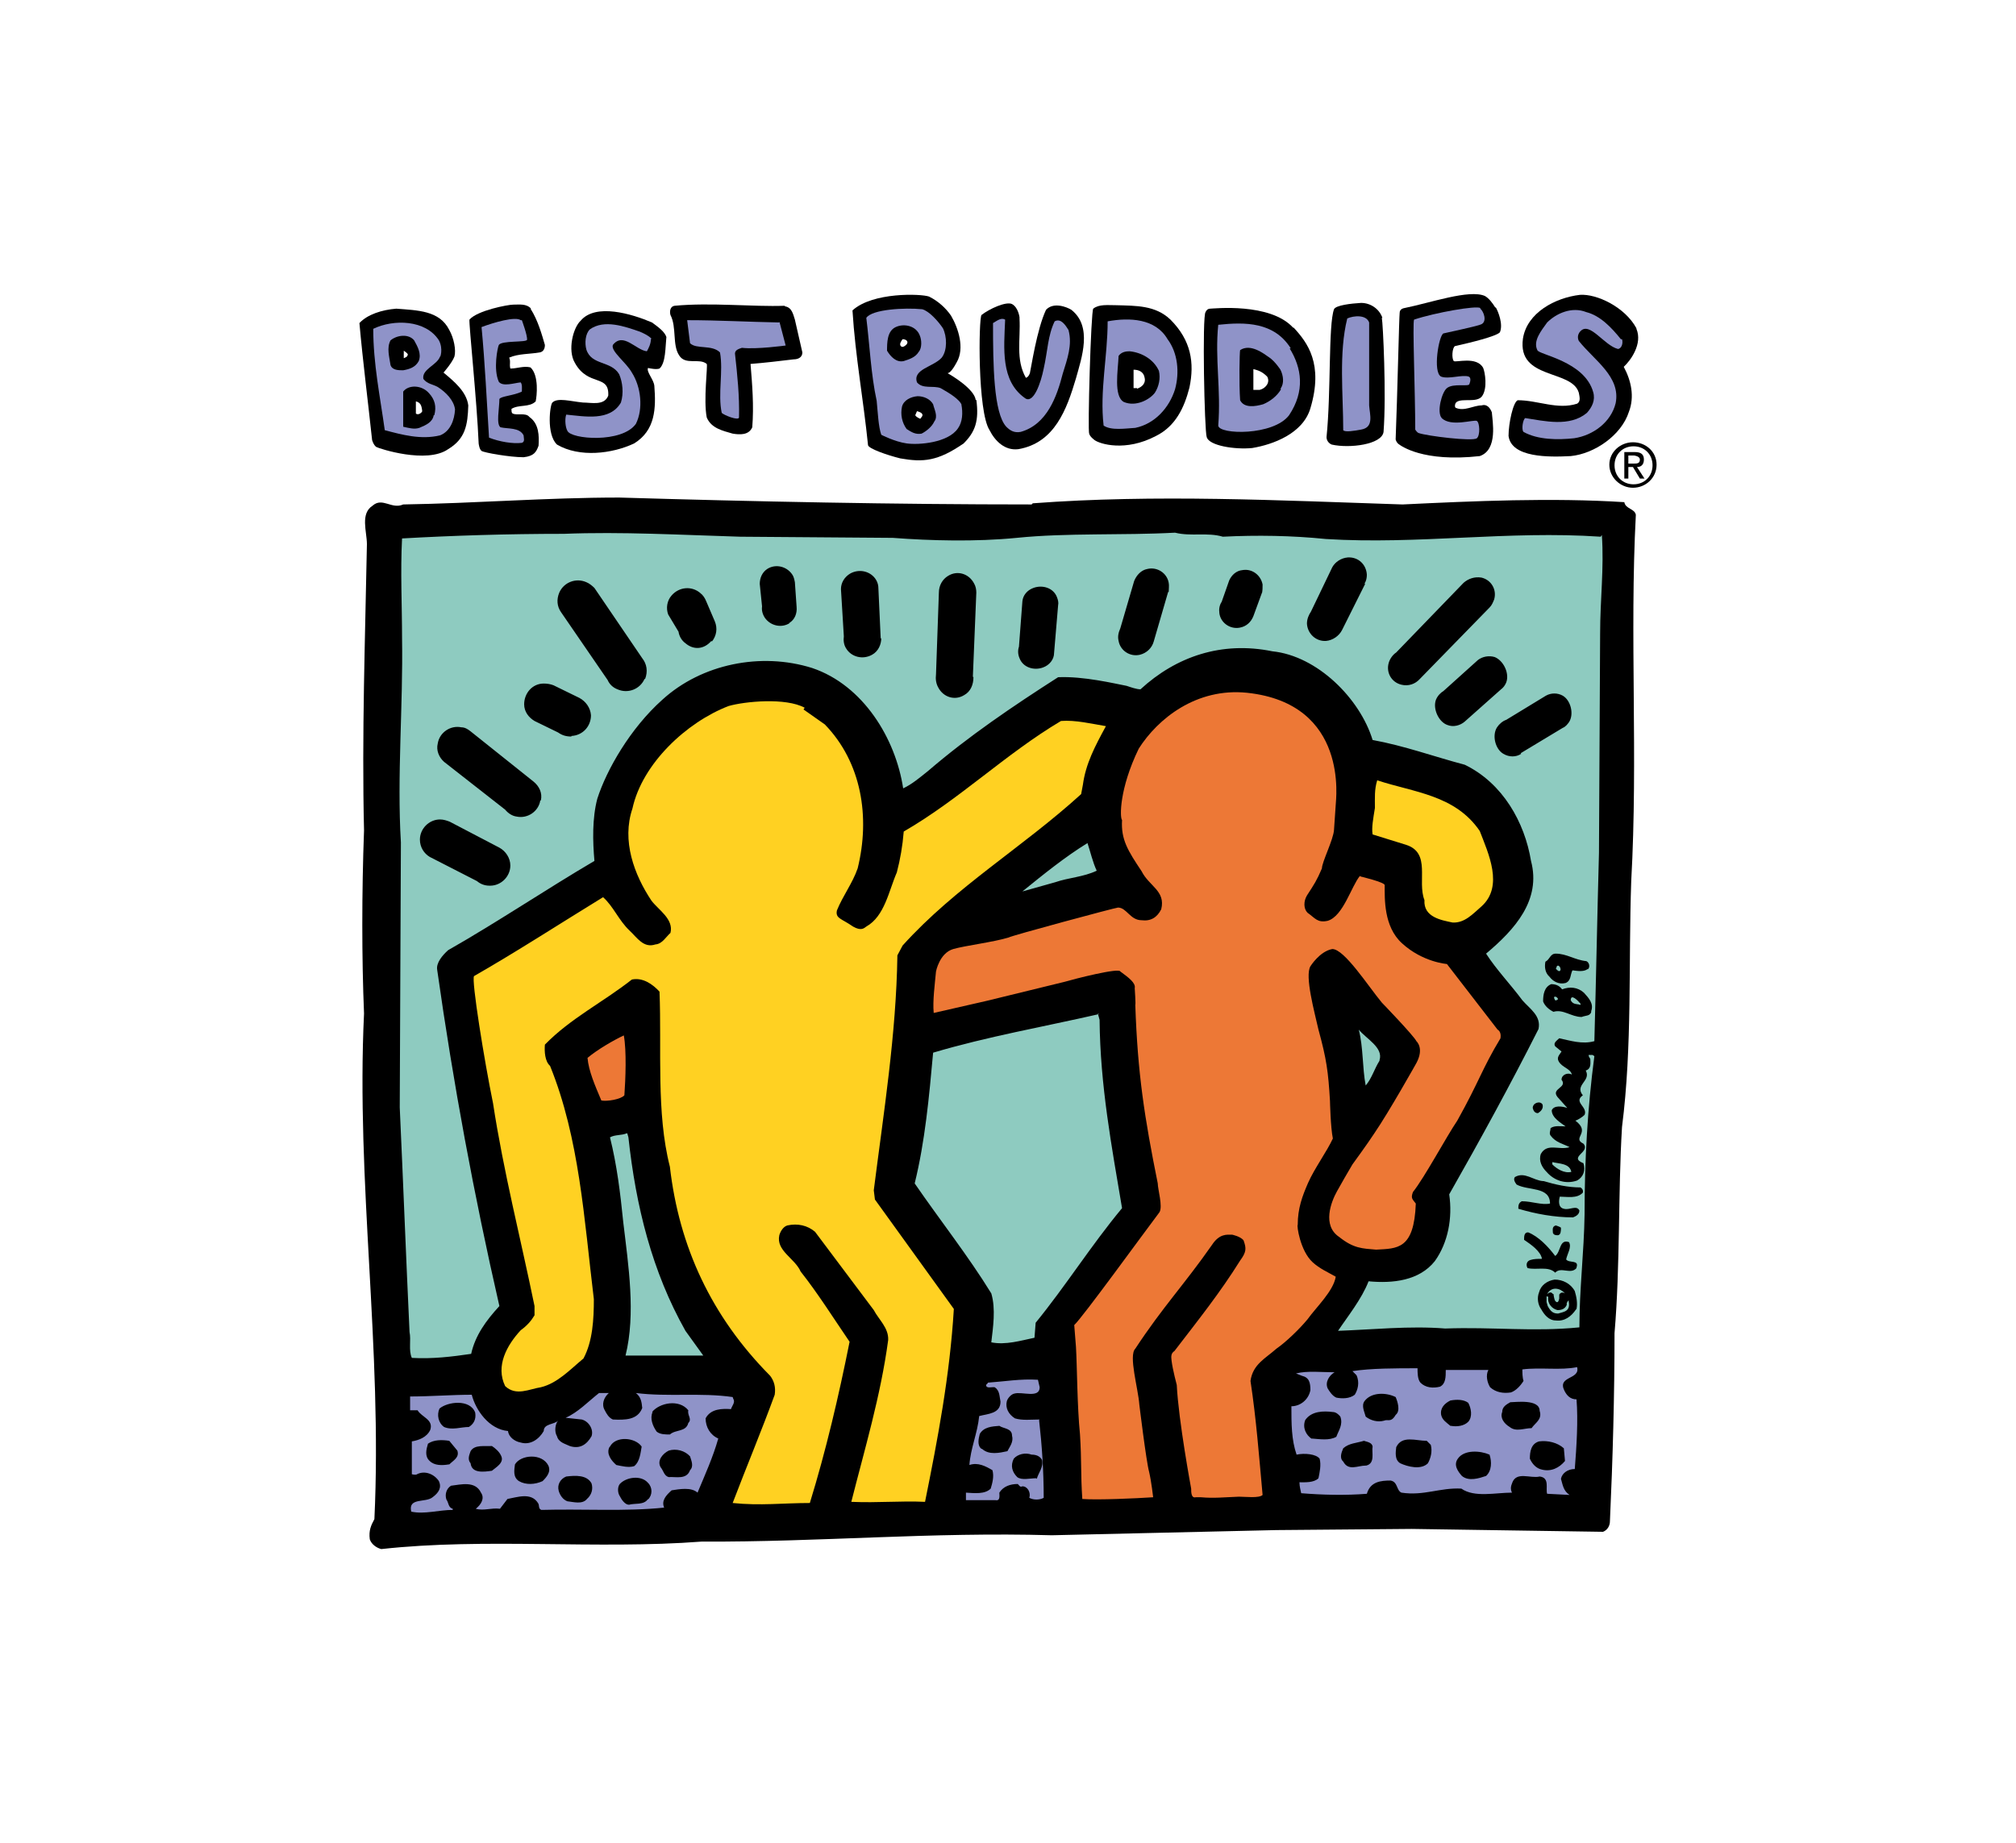
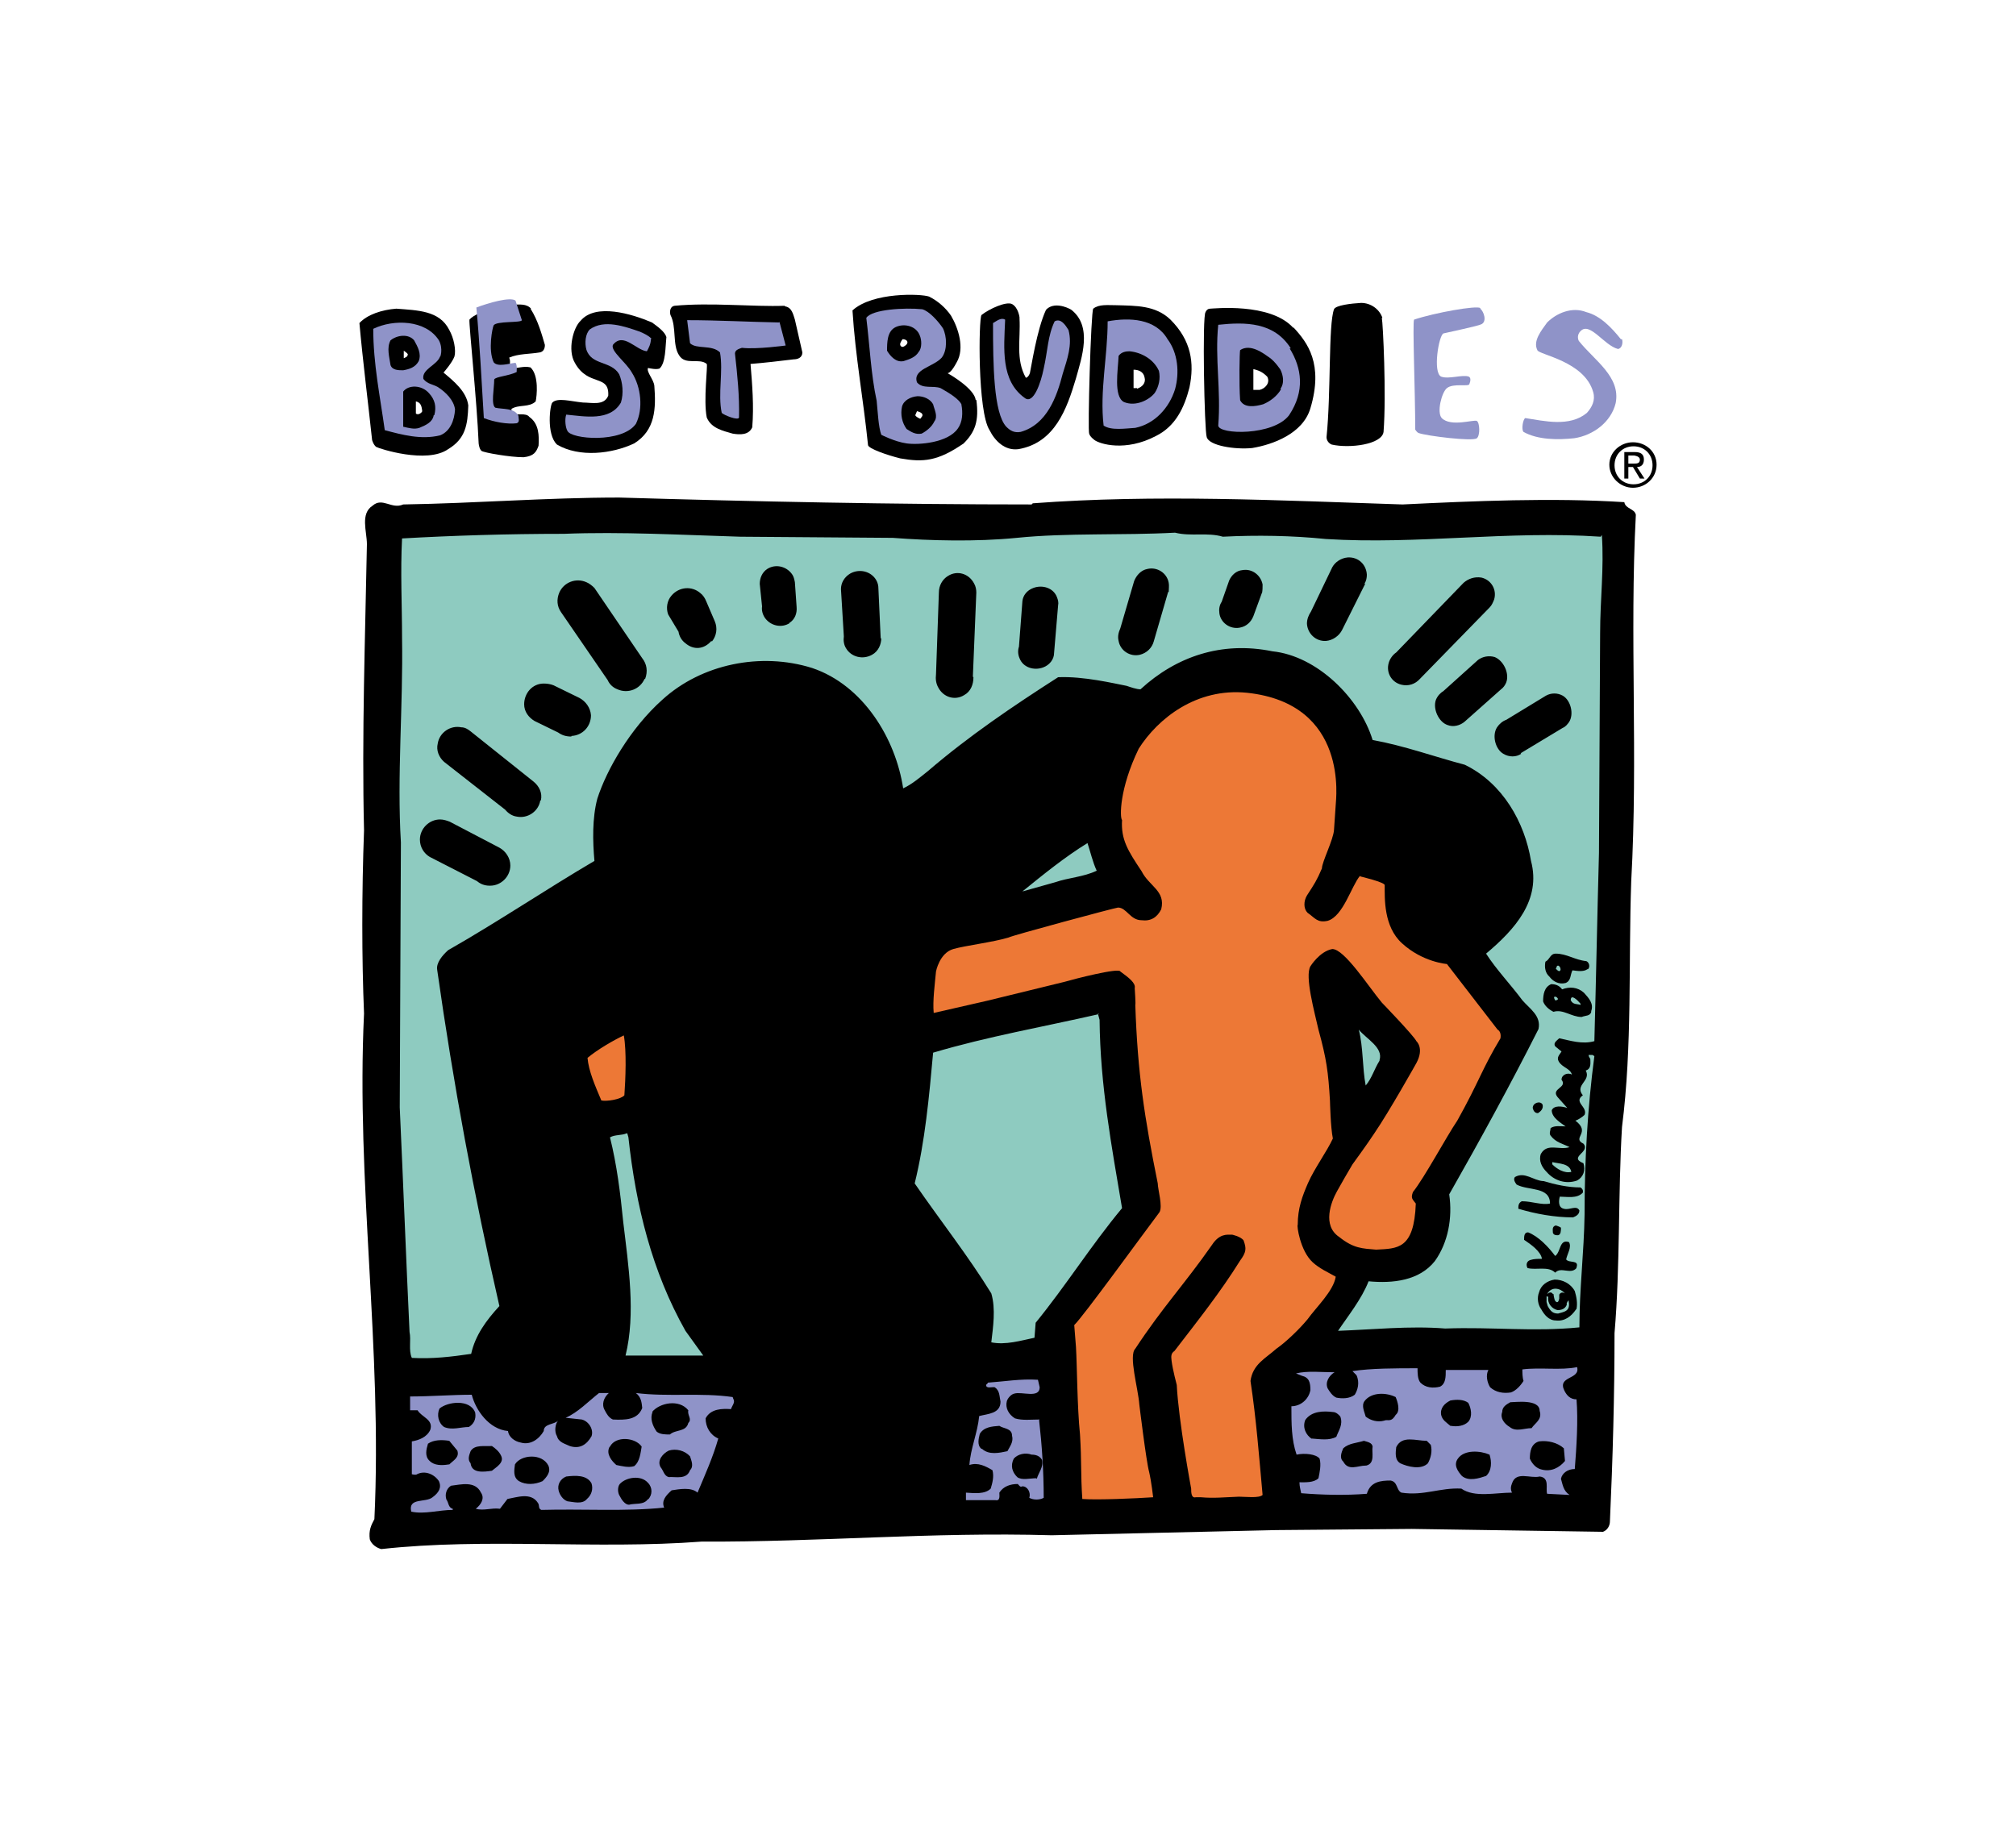
<svg xmlns="http://www.w3.org/2000/svg" id="Layer_1" data-name="Layer 1" viewBox="0 0 35 32">
  <defs>
    <style>
      .cls-1, .cls-2, .cls-3, .cls-4, .cls-5 {
        stroke-width: 0px;
      }

      .cls-2 {
        fill: #8f93c8;
      }

      .cls-3 {
        fill: #ffd122;
      }

      .cls-4 {
        fill: #ed7836;
      }

      .cls-5 {
        fill: #8ecbc0;
      }
    </style>
  </defs>
  <path class="cls-1" d="M17.93,8.74c2.13-.16,4.28-.05,6.42.02,1.25-.06,2.59-.12,3.85-.04.02.12.18.11.2.22-.11,2.1.04,4.2-.08,6.36-.05,1.44.02,2.86-.16,4.27-.07,1.16-.03,2.41-.13,3.58,0,1.08-.03,2.18-.08,3.27,0,.07-.04.15-.12.18l-3.32-.05-2.35.02-3.9.09c-2.1-.06-4.02.12-6.08.11-1.83.14-3.75-.07-5.56.13-.08-.02-.17-.08-.2-.17-.02-.15.02-.24.08-.35.14-2.97-.32-5.85-.18-8.78-.04-.96-.04-2.1,0-3.18-.04-1.65.02-3.36.05-4.97,0-.22-.12-.53.1-.67.17-.15.33.07.53-.02,1.26-.02,2.5-.12,3.75-.12,2.35.07,4.79.12,7.16.12" />
  <path class="cls-4" d="M10.84,19.02c-.06.07-.3.11-.4.09-.11-.26-.22-.51-.24-.74.18-.15.46-.31.63-.39.05.27.03.76.01,1.04M23.61,15.21c-.15.18-.29.7-.56.78-.18.04-.22-.05-.35-.14-.07-.07-.07-.2-.01-.3.13-.2.17-.26.26-.47,0-.11.2-.5.21-.67l.03-.44c0-.07.24-1.75-1.54-1.94-.88-.09-1.55.45-1.88.97-.34.7-.33,1.2-.29,1.24-.02.34.1.53.34.89.13.26.42.34.34.66-.07.14-.18.21-.34.19-.2,0-.26-.22-.41-.22-.04,0-1.86.49-1.9.52-.26.08-.75.14-.96.2-.24.07-.3.39-.3.39-.02.22-.06.51-.04.72l.92-.21,1.35-.33c.17-.05.95-.25.97-.18.15.11.27.2.25.29,0,0,.02.29.01.29.04,1.19.16,1.96.39,3.1,0,.1.09.4.03.5-.28.37-1.33,1.82-1.48,1.96,0,0,.03.37.03.38.02.33.02,1.03.07,1.52.03.48.01.67.04,1.12.27.02.93-.01,1.23-.03,0,0-.03-.27-.07-.44-.05-.18-.17-1.17-.17-1.17-.02-.28-.19-.85-.07-.97.48-.73.84-1.1,1.33-1.8.13-.2.26-.18.35-.18,0,0,.15.03.2.1.05.14.05.2-.06.35-.35.56-.71,1.01-1.14,1.57-.06.04-.06.09-.05.17.02.16.09.42.09.42.03.62.25,1.8.25,1.8,0,.06,0,.17.08.15h.09c.23.02.39,0,.66-.01.11,0,.35.03.41-.03-.06-.66-.11-1.32-.21-1.98.04-.29.26-.39.45-.56.16-.11.4-.34.54-.51.15-.21.45-.49.49-.74-.14-.08-.28-.14-.4-.25-.22-.2-.28-.65-.26-.65,0-.29.08-.5.18-.73.11-.25.33-.55.43-.77-.04-.19-.05-.65-.05-.65-.03-.51-.06-.73-.2-1.24-.07-.31-.24-.93-.14-1.1,0,0,.16-.26.38-.3.21,0,.62.64.86.93,0,0,.56.58.6.67,0,0,.14.12,0,.38,0,0-.47.84-.73,1.22-.11.17-.38.54-.38.54-.1.17-.17.29-.27.47-.1.18-.26.59.04.79.25.2.4.2.64.22.37-.02.66,0,.69-.8-.06-.08-.09-.09-.05-.2.2-.25.58-.96.77-1.24.38-.68.43-.9.75-1.43.02-.12-.05-.15-.05-.15l-.88-1.14s-.42-.03-.78-.36c-.32-.29-.3-.78-.3-1.01,0-.05-.42-.15-.42-.15" />
-   <path class="cls-3" d="M25.69,14.43c.15.39.42.96.03,1.31-.15.13-.29.29-.5.28-.19-.04-.51-.09-.49-.39-.13-.33.12-.82-.32-.96l-.58-.18c-.02-.12.01-.27.04-.46,0-.18-.01-.32.04-.48.63.21,1.35.25,1.78.88M13.97,12.29c-.33-.18-1.04-.11-1.32-.03-.73.28-1.5,1-1.67,1.78-.19.56.03,1.15.33,1.6.12.16.39.32.33.56-.08.07-.14.19-.26.2-.21.07-.32-.12-.45-.24-.19-.18-.28-.42-.46-.58-.75.46-1.49.94-2.24,1.37-.05.06.18,1.48.33,2.21.18,1.18.48,2.35.72,3.52v.16c-.06.1-.13.18-.24.26-.24.26-.44.62-.27.97.19.18.42.05.62.02.29-.07.51-.31.74-.5.16-.3.18-.68.18-1.03-.17-1.4-.25-2.79-.76-4.05-.09-.08-.1-.25-.09-.37.45-.46,1-.73,1.51-1.13.19-.04.36.08.48.21.04,1.01-.06,2.1.18,3.04.16,1.39.72,2.6,1.74,3.63.07.09.1.2.08.33-.23.63-.49,1.25-.73,1.88.48.05.88,0,1.34,0,.28-.91.5-1.85.69-2.8-.28-.41-.55-.84-.85-1.22-.1-.23-.43-.36-.37-.63.02-.07.07-.15.14-.17.18-.04.35,0,.48.11l1.02,1.36c.09.17.26.31.25.52-.13.97-.41,1.9-.64,2.81.47.02.85-.02,1.28,0,.22-1.09.43-2.19.5-3.35l-1.37-1.9-.02-.16c.17-1.34.39-2.71.41-4.08l.09-.17c.92-1.02,2.09-1.71,3.1-2.63l.03-.16c.05-.37.21-.67.4-1.02-.24-.04-.53-.11-.78-.09-.96.57-1.76,1.36-2.73,1.92-.02.25-.06.48-.12.71-.14.32-.21.76-.53.94-.04.03-.09.08-.23,0-.2-.14-.31-.14-.28-.28.1-.25.27-.47.36-.73.22-.89.07-1.84-.57-2.5l-.37-.26Z" />
  <path class="cls-2" d="M27.16,24.15c-.13-.26.28-.19.22-.41-.28.06-.64,0-.95.04,0,.05,0,.14.02.2-.05.08-.13.17-.22.2-.13.02-.26,0-.36-.09-.05-.08-.08-.21-.03-.3h-.74c0,.12,0,.24-.1.29-.12.03-.25.02-.34-.07-.05-.06-.05-.17-.05-.25-.38,0-.81,0-1.13.05l.07.07c.06.13.02.26-.03.34-.09.07-.22.07-.32.05-.07-.03-.12-.11-.15-.16-.05-.11.03-.23.12-.28-.22,0-.47-.03-.67.02l.1.04c.13.03.15.12.15.25-.03.16-.17.28-.33.28,0,.3,0,.58.09.84.14-.03.34-.01.4.07.03.11,0,.24-.02.34-.08.08-.23.07-.33.07,0,.07.02.14.03.19.37.03.76.04,1.14.01.06-.21.24-.23.41-.23.13.02.1.17.19.21.39.06.67-.09,1.04-.07.23.16.59.07.88.07-.03-.06-.02-.11,0-.16.07-.22.32-.08.48-.12.18.02.1.21.13.3l.39.02c-.11-.07-.12-.18-.15-.28.02-.1.12-.17.24-.17.03-.38.06-.84.03-1.21-.11,0-.17-.07-.21-.15M22.78,24.99c-.11-.07-.17-.2-.12-.33.11-.16.32-.16.48-.14.05,0,.1.04.13.08.05.14-.03.24-.07.35-.12.07-.29.04-.43.03M23.71,25.45c-.14,0-.3.1-.39-.07-.07-.06-.03-.16,0-.23.1-.09.23-.09.36-.13.06.02.14.03.15.1-.02.1.05.29-.11.33M24.03,24.67c-.11.03-.23,0-.32-.07-.02-.08-.08-.19-.02-.27.12-.16.38-.15.54-.07.03.07.09.24,0,.31-.08.14-.14.07-.2.1M24.79,25.41c-.12.12-.35.06-.48,0-.1-.06-.08-.19-.07-.28.1-.21.34-.11.53-.11l.07.07c.03.11,0,.23-.05.32M25.18,24.76c-.07-.06-.14-.1-.16-.19-.02-.12.06-.2.16-.25.11-.02.23-.02.31.04.05.09.08.24,0,.33-.07.07-.19.09-.3.07M25.8,25.63c-.12.04-.3.1-.42,0-.07-.08-.15-.19-.07-.3.11-.16.39-.14.55-.07.04.12.04.28-.06.37M26.21,24.78c-.1-.06-.17-.16-.13-.26,0-.09.07-.13.14-.17.09,0,.51-.06.51.15.05.15-.08.21-.14.3-.13,0-.27.07-.38-.02M26.77,25.52c-.1-.02-.17-.1-.21-.19,0-.12.02-.26.16-.3.15-.02.32.02.43.12l.02.22c-.1.12-.24.19-.4.15M18.05,24.65c-.15,0-.3.02-.43-.02-.11-.07-.17-.18-.14-.3.02-.06.08-.12.13-.13.13-.04.44.09.44-.11l-.03-.13c-.3-.02-.58.03-.87.05,0,.02-.03.03-.03.04,0,.07.1.03.15.04.09.06.08.16.1.25,0,.21-.22.21-.37.25-.03.3-.15.56-.17.85.15-.05.28.02.4.09.03.11,0,.22-.03.32-.1.1-.28.08-.43.07v.13s.51,0,.51,0c.09.02.07-.08.07-.13.07-.11.19-.15.32-.15.03.03.04.06.08.04.09,0,.15.11.12.2.07.04.18.04.25,0,0-.46-.03-.91-.08-1.35M17.04,25.16c-.08-.06-.05-.18-.03-.26.07-.12.21-.13.34-.14.07.05.22.04.22.17.03.11-.04.19-.08.27-.14.03-.32.07-.44-.04M17.99,25.67c-.11,0-.25.04-.33-.02-.09-.09-.12-.2-.06-.32.07-.08.2-.11.31-.07.07,0,.14.02.18.09.03.13-.06.22-.09.33M12.72,24.26c-.55-.08-1.12,0-1.68-.07.09.07.1.16.11.26-.08.21-.3.21-.51.2-.07-.03-.11-.1-.14-.16-.06-.1-.02-.22.07-.3h-.17c-.19.15-.37.34-.58.43l.28.03c.12.03.21.17.17.29-.08.14-.2.23-.38.17-.08-.04-.19-.06-.22-.17-.05-.08-.03-.22.02-.27-.07.07-.25.05-.25.18-.08.14-.23.25-.4.2-.11-.02-.21-.1-.22-.2-.33-.03-.56-.36-.63-.63-.34,0-.72.03-1.07.03v.24h.13c.07.12.28.16.22.34-.06.13-.2.18-.32.2v.57s.07.02.09,0c.14-.07.3,0,.38.12.05.11,0,.2-.11.28-.12.1-.43,0-.37.25.23.05.48-.03.72-.03v-.02c-.08-.02-.07-.11-.11-.16-.03-.09,0-.19.08-.24.17-.02.42-.09.52.12.07.1,0,.21-.09.28.14.04.27-.02.42,0l.13-.17c.17-.03.41-.12.53.07.03.04,0,.1.06.12.71-.02,1.47.03,2.13-.04-.05-.12.03-.21.13-.3.13-.02.34-.06.45.04.13-.31.27-.62.36-.94-.14-.06-.22-.2-.22-.35.09-.17.29-.17.44-.16.02-.06.08-.12.04-.18M7.79,25.43c-.12.02-.25.02-.33-.06-.09-.08-.06-.2-.03-.3.1-.07.24-.07.37-.05l.14.17c.04.12-.07.17-.14.24M7.71,24.78c-.1-.07-.13-.21-.08-.32.14-.12.53-.17.62.07.02.12-.03.2-.11.25-.14,0-.29.06-.43,0M8.54,25.54c-.14.02-.35.05-.37-.13-.06-.07-.02-.15,0-.21.07-.12.25-.08.37-.09.06.04.13.1.16.17.06.12-.09.2-.16.26M9.42,25.72c-.13.06-.29.07-.41,0-.11-.07-.08-.2-.07-.29.1-.17.47-.2.58.02.05.11-.03.2-.1.27M10.19,26.03c-.08.1-.24.05-.34.04-.08-.03-.13-.11-.15-.18-.03-.11.03-.21.13-.25.16-.02.36-.03.44.12.03.1,0,.2-.08.27M10.59,25.12c.1-.19.44-.16.55,0-.02.11-.03.26-.13.34-.1.03-.21,0-.31-.02-.08-.07-.18-.19-.12-.31M11.25,26.03c-.07.11-.23.07-.33.1-.07,0-.13-.09-.16-.15-.04-.06-.04-.16,0-.21.11-.12.37-.16.49-.02.08.08.08.21,0,.29M11.32,24.52c.13-.16.47-.23.63-.03-.02.09.07.15,0,.22-.04.16-.22.11-.32.2-.08,0-.17,0-.23-.05-.07-.1-.12-.23-.07-.34M11.98,25.53c-.06.17-.25.11-.37.12-.08-.02-.09-.11-.14-.17-.07-.12.04-.24.14-.29.13-.04.28,0,.37.1.02.07.07.17,0,.24" />
  <path class="cls-5" d="M23.95,18.42c-.09.14-.13.3-.24.43-.06-.31-.04-.66-.12-.97.13.16.43.31.36.53M19.08,17.61c-.96.22-1.94.39-2.88.67-.07.77-.14,1.54-.32,2.27.44.64.93,1.26,1.33,1.91.08.27.03.59,0,.85.25.05.51-.03.75-.08l.02-.26c.53-.65.96-1.34,1.5-1.99-.18-1.07-.38-2.13-.39-3.27l-.03-.11ZM17.75,15.48l.57-.16c.23-.08.49-.09.72-.2-.07-.15-.11-.33-.16-.48-.39.24-.76.54-1.13.84M10.88,19.68c-.09.04-.2.02-.29.07.12.48.18.97.23,1.47.09.76.22,1.59.04,2.32h1.35s-.31-.43-.31-.43c-.58-1.03-.86-2.16-.99-3.36l-.02-.07ZM26.97,22.47s.01.09.03.12c.04.05.06.01.07-.04,0-.02,0-.05,0-.07.02-.03.05-.05.1-.02-.08-.09-.23-.13-.31.01.04-.03.07-.04.1,0M27.79,9.32c-1.61-.11-3.17.14-4.77.04-.59-.06-1.2-.07-1.79-.04-.27-.08-.55,0-.83-.07-.92.05-1.86,0-2.75.09-.71.07-1.49.05-2.15,0l-2.65-.02c-1.01-.03-2.06-.09-3.06-.05-.98,0-1.93.03-2.81.08-.03.58,0,1.16,0,1.73.02,1.18-.09,2.39-.02,3.55l-.02,4.6c.06,1.3.11,2.63.17,3.9.03.14-.02.32.04.45.36.02.69-.02,1.03-.07.07-.32.26-.58.49-.83-.44-1.92-.8-3.86-1.08-5.84-.02-.12.09-.25.19-.34.86-.49,1.69-1.05,2.54-1.55-.03-.34-.04-.74.05-1.08.16-.5.57-1.22,1.13-1.72.68-.62,1.71-.83,2.6-.55.89.3,1.45,1.23,1.58,2.09.15-.07.28-.18.43-.3.71-.61,1.48-1.13,2.26-1.63.44-.02.98.11,1.19.15.06.02.17.06.24.06.62-.57,1.41-.84,2.29-.66.78.08,1.52.82,1.74,1.54.55.1,1.07.29,1.6.43.66.32,1.04,1,1.15,1.67.18.68-.28,1.19-.78,1.61.18.28.43.54.63.81.13.15.33.27.28.5-.49.97-1.01,1.92-1.55,2.87.06.41-.02.84-.25,1.16-.27.34-.73.39-1.15.35-.12.31-.37.62-.53.86.58-.02,1.25-.09,1.86-.04.83-.03,1.52.06,2.33-.02,0-.66.08-1.3.09-1.96,0-.93.05-1.84.17-2.75l-.03-.02s-.05,0-.07,0c0,.03.02.05.03.07,0,.07.02.17-.08.2.1.18-.2.25-.05.43-.17.12.09.2.03.34-.04.04-.12.09-.16.1.28.21-.07.3.14.4.13.15-.27.23,0,.34.04.12,0,.24-.11.3-.2.07-.4,0-.53-.15-.08-.08-.14-.19-.1-.31.11-.2.32-.06.5-.12-.12-.06-.24-.08-.33-.2-.03-.04,0-.09,0-.13.07-.05.18-.03.26-.03-.08-.06-.24-.15-.24-.28.04-.09.18-.07.27-.04l-.17-.19c-.12-.15.18-.16.07-.3,0-.09.11-.13.18-.09-.03-.11-.17-.12-.23-.23-.04-.07.02-.12.05-.17l-.11-.09c-.04-.06.03-.1.07-.14.19.04.4.11.61.05.03-1.09.05-2.17.08-3.27l.02-3.81c0-.59.07-1.13.03-1.71M8.5,15.38c-.09,0-.16-.03-.22-.08l-.82-.42h0c-.1-.06-.17-.17-.17-.3,0-.19.16-.35.35-.35.06,0,.12.02.17.04h0s.86.45.86.45h0c.11.06.19.18.19.31,0,.19-.16.35-.35.35M9.38,13.9c-.03.19-.22.32-.41.28-.08-.01-.15-.06-.2-.12l-1.06-.83h0c-.09-.08-.14-.2-.11-.32.03-.19.22-.32.41-.28.06,0,.11.03.16.07h0s1.09.87,1.09.87h0c.1.08.16.2.13.33M9.92,12.79c-.09,0-.16-.02-.23-.07l-.41-.2h0c-.1-.06-.18-.16-.18-.29,0-.19.14-.36.34-.36.06,0,.12.01.17.03h0s.45.22.45.22h0c.11.06.19.17.2.3,0,.19-.14.35-.34.36M11.19,11.79c-.08.18-.29.26-.47.18-.08-.03-.14-.09-.17-.16l-.81-1.18h0c-.07-.1-.08-.22-.03-.34.08-.18.29-.26.47-.18.05.02.1.06.14.1h0s.83,1.22.83,1.22h0c.08.1.1.23.05.36M12.35,11.13c-.13.15-.31.16-.45.04-.07-.05-.11-.13-.12-.2l-.18-.3h0c-.04-.11-.02-.24.06-.33.13-.15.35-.17.5-.04.05.04.08.09.1.14h0l.15.35h0c.05.12.03.25-.05.35M13.71,10.82c-.14.09-.33.05-.43-.09-.04-.06-.06-.13-.05-.2l-.04-.39h0c0-.1.04-.2.13-.26.14-.09.33-.05.43.09.03.04.04.09.05.14h0l.03.43h0c.01.11-.03.22-.13.28M15.3,11.08c0,.11-.05.23-.16.29-.16.09-.36.04-.45-.11-.04-.06-.05-.14-.04-.21l-.05-.82h0c0-.11.06-.21.16-.27.16-.09.36-.04.45.11.03.05.04.1.04.15h0l.04.87h0ZM16.9,11.76h0c0,.13-.05.25-.16.31-.16.1-.36.04-.45-.13-.04-.07-.05-.15-.04-.23l.05-1.42h0c0-.12.06-.23.16-.29.16-.1.36-.04.45.13.03.05.04.11.04.16h0l-.06,1.46ZM18.3,11.34h0c0,.11-.08.21-.19.25-.16.06-.35,0-.41-.16-.03-.07-.03-.14-.01-.2l.06-.79h0c.01-.1.08-.19.19-.23.16-.06.35,0,.41.16.02.05.03.1.02.14h0l-.07.83ZM20.28,10.28l-.25.86h0c-.03.11-.12.2-.24.23-.17.04-.34-.07-.37-.24-.02-.08,0-.15.03-.22l.24-.82h0c.04-.1.12-.19.23-.21.17-.04.34.07.37.24.01.05,0,.11,0,.16h0ZM21.91,10.29l-.15.41h0c-.04.1-.12.18-.24.2-.17.03-.33-.09-.35-.25-.01-.07,0-.14.04-.2l.13-.37h0c.04-.09.12-.17.23-.18.17-.03.32.09.35.25,0,.05,0,.1-.01.15h0ZM23.7,10.14l-.4.8h0c-.05.1-.16.18-.28.19-.18.01-.32-.13-.33-.3,0-.08.03-.15.07-.21l.37-.77h0c.05-.09.15-.16.27-.17.18-.01.32.12.33.3,0,.05-.01.11-.04.15h0ZM27.56,16.83c-.07.05-.18.03-.26.02-.04.07-.02.18-.12.22-.12.03-.22-.03-.28-.11-.07-.06-.09-.16-.07-.26.08-.04.08-.14.18-.14.19,0,.33.11.53.13.05.02.07.1.03.14M24.65,11.79c-.08.09-.2.13-.32.1-.17-.04-.27-.21-.22-.38.02-.07.07-.14.13-.18l1.17-1.21h0c.08-.07.19-.11.31-.09.17.04.27.21.22.38-.02.05-.04.1-.08.14h0s-1.21,1.24-1.21,1.24h0ZM25.43,12.53c-.08.07-.2.1-.3.06-.15-.05-.26-.28-.2-.44.03-.07.08-.12.13-.15l.6-.54h0c.08-.06.19-.08.29-.05.15.06.26.28.2.44-.02.05-.05.09-.09.12h0s-.63.56-.63.56h0ZM26.41,13.09h0c-.09.06-.21.06-.31,0-.14-.08-.2-.32-.11-.46.04-.06.1-.11.16-.13l.69-.42h0c.09-.05.2-.05.29,0,.14.08.2.32.11.46-.03.04-.06.08-.11.1h0s-.73.44-.73.44ZM27.36,22.74c-.08.12-.2.21-.35.19-.12,0-.2-.1-.25-.19-.06-.08-.08-.2-.04-.3.03-.12.14-.2.27-.22.14,0,.28.07.35.2.03.1.05.21.03.31M27.37,22.02c-.1.12-.27-.03-.37.08-.12-.12-.33-.04-.48-.08-.03-.05-.02-.12.05-.14.06-.02.13-.02.2-.02-.02-.13-.19-.25-.31-.33,0-.06,0-.13.07-.13.18.07.35.25.47.41.1-.07.07-.3.24-.24.05.09-.03.2-.05.3.05.07.23,0,.18.14M27.01,21.28s.07.02.09.04c0,.05,0,.12-.05.13-.04,0-.07,0-.09-.04,0-.05-.02-.11.05-.13M26.8,20.51c.2.06.42.11.64.11.03.02.05.05.04.09-.1.11-.28.07-.4.07-.02.07-.03.19.07.21.1.03.22-.07.27.03,0,.07-.06.1-.11.12-.32,0-.65-.06-.95-.15,0-.05,0-.1.06-.13.18,0,.34.07.49.04,0-.3-.38-.22-.58-.33-.03-.04-.06-.09-.03-.13.17-.1.32.06.49.07M26.7,19.33c-.06,0-.08-.05-.09-.09,0-.09.13-.13.17-.06.02.07-.03.12-.08.15M27.63,17.56c-.02.09-.1.07-.17.1-.18,0-.32-.14-.49-.09-.08-.04-.15-.1-.18-.18,0-.12.02-.25.14-.3.07,0,.14.02.19.09.13-.05.27-.04.38.06.08.09.18.19.12.33M27.23,22.58c.05.2-.09.2-.18.23-.09,0-.13-.04-.18-.13l-.02-.07v-.1s.03.01.03.01c-.02.12.07.21.16.23.07,0,.13-.02.16-.09v-.03s.02-.04.02-.04h.02ZM27.02,16.81s0-.03.02-.04c.02-.01.04.02.04.02,0,0,.03.05,0,.07-.02.02-.07-.04-.07-.04M27.05,17.35s-.03.03-.05.02c0,0-.02-.03-.02-.05,0-.02.05-.02.07.03M27.44,17.43v.02c-.06-.02-.13,0-.17-.08,0-.12.12,0,.17.06M26.95,20.18c.12.03.3.02.33.17-.12.03-.25-.05-.33-.13v-.04Z" />
  <path class="cls-1" d="M28.03,8.08c0-.19.14-.33.33-.33s.33.14.33.33-.14.33-.33.33-.33-.14-.33-.33M28.35,8.47c.22,0,.41-.17.41-.4s-.19-.39-.41-.39-.41.17-.41.39.19.4.41.4M28.27,8.11h.08l.12.2h.08l-.13-.2c.07,0,.12-.04.12-.13,0-.09-.05-.13-.16-.13h-.18v.46h.07v-.2ZM28.27,8.05v-.14h.1s.1.01.1.07c0,.07-.05.07-.11.07h-.08Z" />
-   <path class="cls-1" d="M28.41,5.71c.11.26-.1.55-.22.66.13.24.19.52.09.78-.13.41-.6.73-1.01.77-.38.02-1.03.03-1.08-.35,0-.22.08-.59.16-.62.35,0,.69.17,1.03.06.07-.04.04-.13.03-.19-.12-.41-1.07-.22-.97-.94.07-.45.56-.71.99-.76.29-.02.78.21.98.58" />
-   <path class="cls-1" d="M25.97,5.34c.04.07.13.29.07.43-.06.07-.51.18-.78.24-.05.03-.06.22-.02.26.03.03.4-.09.51.12.03.07.08.35-.02.49-.09.12-.34.03-.44.1-.03.02-.04.08-.02.1.15.07.31-.04.45-.04.09-.03.15.04.18.12.01.15.11.65-.21.76-.99.11-1.37-.18-1.41-.21-.04-.03-.05-.08-.05-.08.03-.76.06-2.13.07-2.2,0-.07.08-.08.08-.08.45-.09,1.13-.33,1.4-.21.07.04.13.12.18.2" />
  <path class="cls-1" d="M23.99,5.52c.02.09.08,1.33.03,1.98-.03.22-.59.29-.9.22-.05-.02-.09-.07-.09-.13.08-.77.03-1.95.13-2.22.03-.07.3-.1.47-.11.17,0,.32.11.37.26" />
  <path class="cls-1" d="M22.45,5.69c-.4-.44-1.39-.33-1.44-.33-.06,0-.08.06-.08.06-.06.05-.02,2.07.02,2.17.04.15.49.22.79.19.36-.06.88-.25,1.01-.69.23-.77-.05-1.14-.29-1.4M21.87,6.77h-.11v-.36c.08.02.15.04.24.13.06.11-.04.21-.13.23" />
  <path class="cls-1" d="M20.32,5.55c-.26-.25-.6-.24-.94-.25-.15,0-.3-.02-.4.06-.04.04-.1,2.14-.07,2.17,0,0,0,.04.09.11.09.07.54.21,1.07-.07.34-.17.49-.49.58-.84.09-.43.03-.82-.33-1.18M19.74,6.74h-.06v-.32c.08,0,.17.03.19.13.03.1-.04.17-.13.2" />
  <path class="cls-1" d="M17.7,5.53c.02.37-.07.71.11,1.03,0,0,.04,0,.07-.08.02-.08.12-.76.28-1.1.13-.14.36-.05.44,0,.37.29.18.83.08,1.19-.16.54-.37,1.12-1,1.23-.24.03-.41-.15-.5-.33-.21-.32-.19-1.94-.14-2,.14-.11.43-.24.53-.19.11.06.13.23.13.23" />
  <path class="cls-1" d="M16.94,6.95c-.02-.19-.4-.42-.49-.47.02,0,.07-.02.16-.19.14-.24.03-.59-.1-.81-.09-.13-.22-.25-.38-.33-.14-.05-.98-.08-1.33.24.05.8.19,1.55.27,2.34.01.06.32.17.56.23.4.07.65.05,1.1-.26.2-.2.27-.39.22-.76M15.73,5.99s-.06.06-.09.02c-.03-.03,0-.08.03-.12.06,0,.11.04.07.09M15.97,7.27s-.07-.03-.08-.06l.03-.07s.08.02.09.05c.02.03-.02.06-.03.08" />
  <path class="cls-1" d="M13.63,5.32c.12.02.14.14.17.23l.13.57c0,.09-.08.12-.15.12-.25.03-.5.06-.75.08.03.36.06.73.03,1.1-.06.14-.22.13-.34.11-.17-.05-.37-.09-.45-.28-.06-.3.02-.9,0-.93-.13-.11-.37.03-.48-.15-.12-.18-.04-.49-.15-.7-.02-.07,0-.15.07-.16.63-.06,1.37.02,1.91,0" />
  <path class="cls-1" d="M11.57,5.84c-.02.19-.01.46-.12.56-.06.02-.15,0-.2-.01-.03.07.1.2.11.31.03.39.02.77-.35,1-.38.18-.95.25-1.34.02-.19-.18-.12-.7-.08-.73.09-.09.32-.02.53,0,.15,0,.37.06.44-.12.02-.38-.35-.15-.58-.57-.13-.22-.03-.61.1-.73.26-.31.89-.12,1.24.03.08.06.23.16.25.26" />
  <path class="cls-1" d="M9.21,5.36c.13.2.2.46.25.63,0,.07-.03.12-.09.13-.17.03-.37.02-.53.09.03.07,0,.11.02.19.12,0,.23-.05.35-.02.15.14.11.5.09.59-.11.11-.29.05-.42.13,0,.04,0,.07.02.08.07.04.23-.02.29.06.17.12.17.33.16.5-.04.11-.08.18-.26.2-.24,0-.69-.08-.73-.11-.04-.03-.05-.13-.05-.13-.03-.73-.17-2.06-.16-2.15.14-.16.67-.26.76-.26.11,0,.23-.02.31.07" />
  <path class="cls-1" d="M7.7,6.47s.15-.17.19-.28c.03-.11-.01-.32-.09-.46-.17-.34-.55-.34-.92-.37-.25.02-.5.1-.64.25.06.67.15,1.37.22,2.03,0,0,.02.08.07.12.05.03.88.3,1.25.04.3-.18.34-.42.35-.76-.03-.24-.25-.42-.43-.57M7.01,6.22v-.13s.06.04.07.06c0,.05-.05.06-.07.07M7.22,7.18v-.21c.08.02.1.07.11.17,0,.02-.07.08-.11.04" />
  <path class="cls-2" d="M28.16,5.89c.02.06,0,.16-.07.17-.24-.06-.49-.48-.65-.31-.08.08-.03.17-.03.17.27.34.73.62.64,1.08-.08.33-.39.56-.72.61-.28.03-.63.03-.88-.11-.04-.04-.01-.22.03-.24.33.05.77.16,1.07-.09.09-.1.15-.22.11-.36-.15-.54-.95-.65-.97-.73-.08-.16.07-.34.17-.48.16-.16.43-.28.68-.18.24.06.44.27.6.47" />
  <path class="cls-2" d="M25.7,5.36c.06.05.12.22.02.27-.05.03-.58.14-.66.16-.08.03-.19.68-.04.75.13.05.37-.04.48,0,.04.02.03.08.01.13-.01.05-.28-.02-.39.07-.09.07-.18.42-.09.52.16.16.56.02.61.05.05.03.06.25,0,.3-.07.06-.87-.04-1.01-.09-.03-.01-.06-.06-.06-.06,0-.65-.05-1.86-.02-1.91.36-.12,1.09-.25,1.15-.2" />
-   <path class="cls-2" d="M23.77,5.61v1.43c.01.16.09.38-.14.42-.11.02-.28.05-.31.01,0-.62-.08-1.34.07-1.94.11-.05.33-.07.38.07" />
  <path class="cls-2" d="M22.41,6.05c-.29-.46-.79-.46-1.26-.41-.06.59.05,1.13,0,1.75.01.16.96.18,1.23-.18.28-.42.22-.82.01-1.16M22.24,6.76c-.07.12-.19.21-.31.26-.14.04-.33.07-.4-.07-.02-.28-.01-.84,0-.87.18-.12.41.06.51.13.1.07.19.21.19.21.05.1.07.24,0,.33" />
  <path class="cls-2" d="M20.27,5.89c-.21-.36-.66-.38-1.04-.31,0,.61-.14,1.21-.07,1.81.13.09.38.05.55.04.34-.07.59-.35.69-.67.08-.29.05-.63-.13-.87M20.05,6.82c-.09.12-.33.25-.54.16-.18-.1-.1-.55-.09-.8.05-.07.13-.08.19-.08.21.02.42.14.51.34.03.13,0,.27-.07.38" />
  <path class="cls-2" d="M17.45,5.56c-.02.49-.08,1.05.34,1.35.15.12.28-.26.33-.51.07-.31.07-.57.19-.82.11-.06.19.07.24.15.07.26-.02.5-.1.76-.1.39-.27.88-.73,1.01-.11.02-.18-.02-.25-.09-.22-.24-.23-1.07-.23-1.8.07-.04.14-.1.21-.06" />
  <path class="cls-2" d="M16.7,7.04c-.04-.11-.23-.22-.37-.3-.13-.05-.31.02-.41-.1-.08-.23.29-.27.43-.43.1-.13.09-.37.02-.51-.08-.12-.24-.3-.36-.33-.3-.03-.87,0-.97.15.06.48.08.98.18,1.44.02.2.03.45.08.59,0,0,.23.12.44.15.21.03.72-.01.89-.26.08-.11.09-.27.06-.42M15.4,6.1c0-.15,0-.35.15-.42.15-.07.36-.02.42.15.03.07.04.21-.02.28-.06.1-.17.13-.26.16-.13.03-.23-.08-.29-.18M16.22,7.32c-.04.09-.14.17-.22.21-.11.02-.18-.03-.26-.08-.08-.11-.11-.25-.08-.39.03-.11.15-.17.27-.18.11,0,.22.05.27.14.02.09.09.21.02.3" />
  <path class="cls-2" d="M13.53,5.58l.11.42s-.51.07-.76.04c-.06.02-.12.04-.12.1.04.36.08.74.07,1.11-.01.06-.26-.04-.3-.08-.07-.33.03-.72-.03-1.05-.14-.14-.41-.05-.52-.16l-.05-.4c.55,0,1.06.03,1.61.04" />
  <path class="cls-2" d="M11.3,5.89c0,.08-.04.16-.07.21-.19-.02-.41-.34-.59-.11-.04.11.23.3.33.48.16.25.2.63.07.89-.24.34-1.13.27-1.19.12-.03-.05-.05-.19-.02-.28.32.03.76.12.95-.21.05-.16.03-.35-.03-.49-.14-.24-.48-.15-.57-.43-.03-.11-.02-.27.06-.35.25-.18.61-.05.87.04.09.04.15.07.2.12" />
-   <path class="cls-2" d="M9.06,5.56s.1.27.09.34c-.01.05-.44.01-.49.09-.02.04-.1.42,0,.64.07.09.27.02.38.01.03.04.02.11.02.16-.14.07-.37.08-.39.13,0,.16-.06.44.02.49.13.03.33,0,.4.14,0,.04.03.11-.03.13-.16.02-.39-.02-.57-.09-.04-.64-.07-1.29-.13-1.92.21-.08.59-.19.68-.12" />
+   <path class="cls-2" d="M9.06,5.56c-.01.05-.44.01-.49.09-.02.04-.1.42,0,.64.07.09.27.02.38.01.03.04.02.11.02.16-.14.07-.37.08-.39.13,0,.16-.06.44.02.49.13.03.33,0,.4.14,0,.04.03.11-.03.13-.16.02-.39-.02-.57-.09-.04-.64-.07-1.29-.13-1.92.21-.08.59-.19.68-.12" />
  <path class="cls-2" d="M7.6,6.72c-.09-.05-.18-.05-.25-.14-.03-.17.24-.24.29-.39,0,.03.06-.13-.02-.28-.23-.36-.79-.37-1.14-.2,0,.61.12,1.18.2,1.76.3.08.63.17.96.09.18-.07.25-.27.26-.45-.02-.16-.16-.3-.3-.39M6.78,6.34c-.02-.14-.07-.3,0-.43.11-.09.31-.12.41,0,.06.11.13.23.08.36-.06.11-.16.14-.27.16-.08,0-.19,0-.22-.09M7.53,7.21c-.02.12-.13.17-.25.22-.09.03-.19,0-.28-.02v-.61c.09-.12.32-.12.45.03.1.11.13.23.09.38" />
</svg>